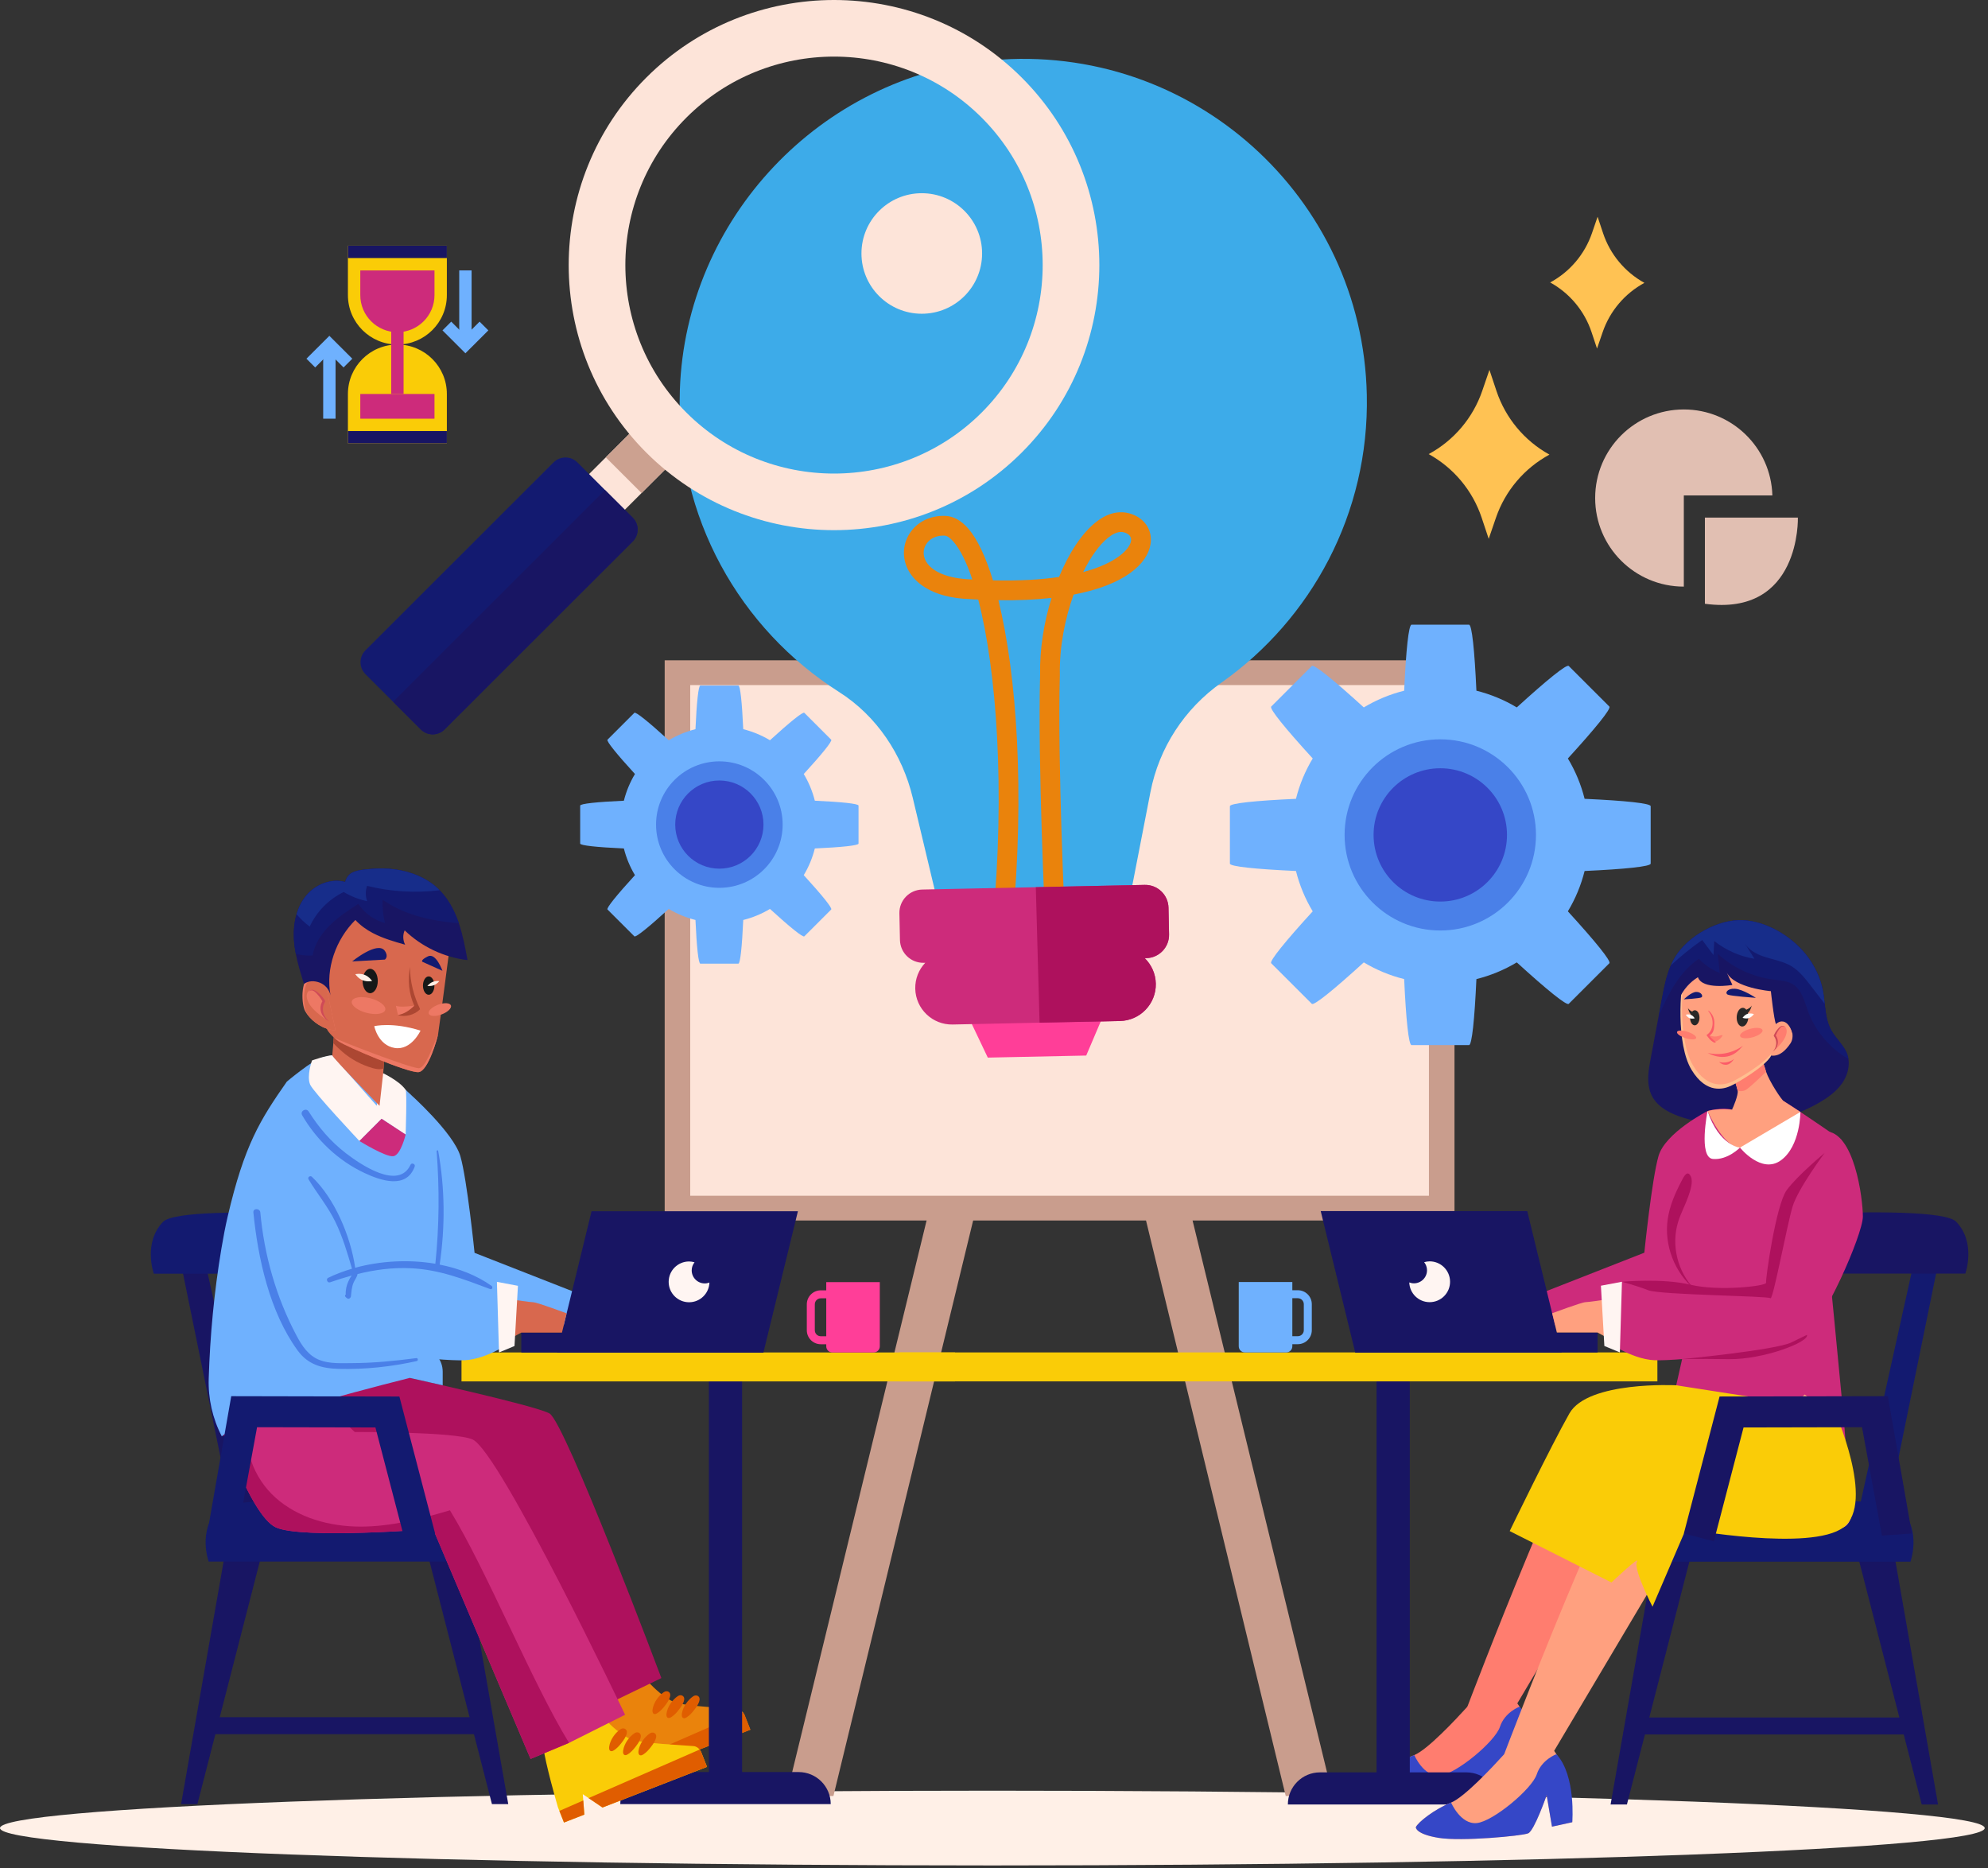
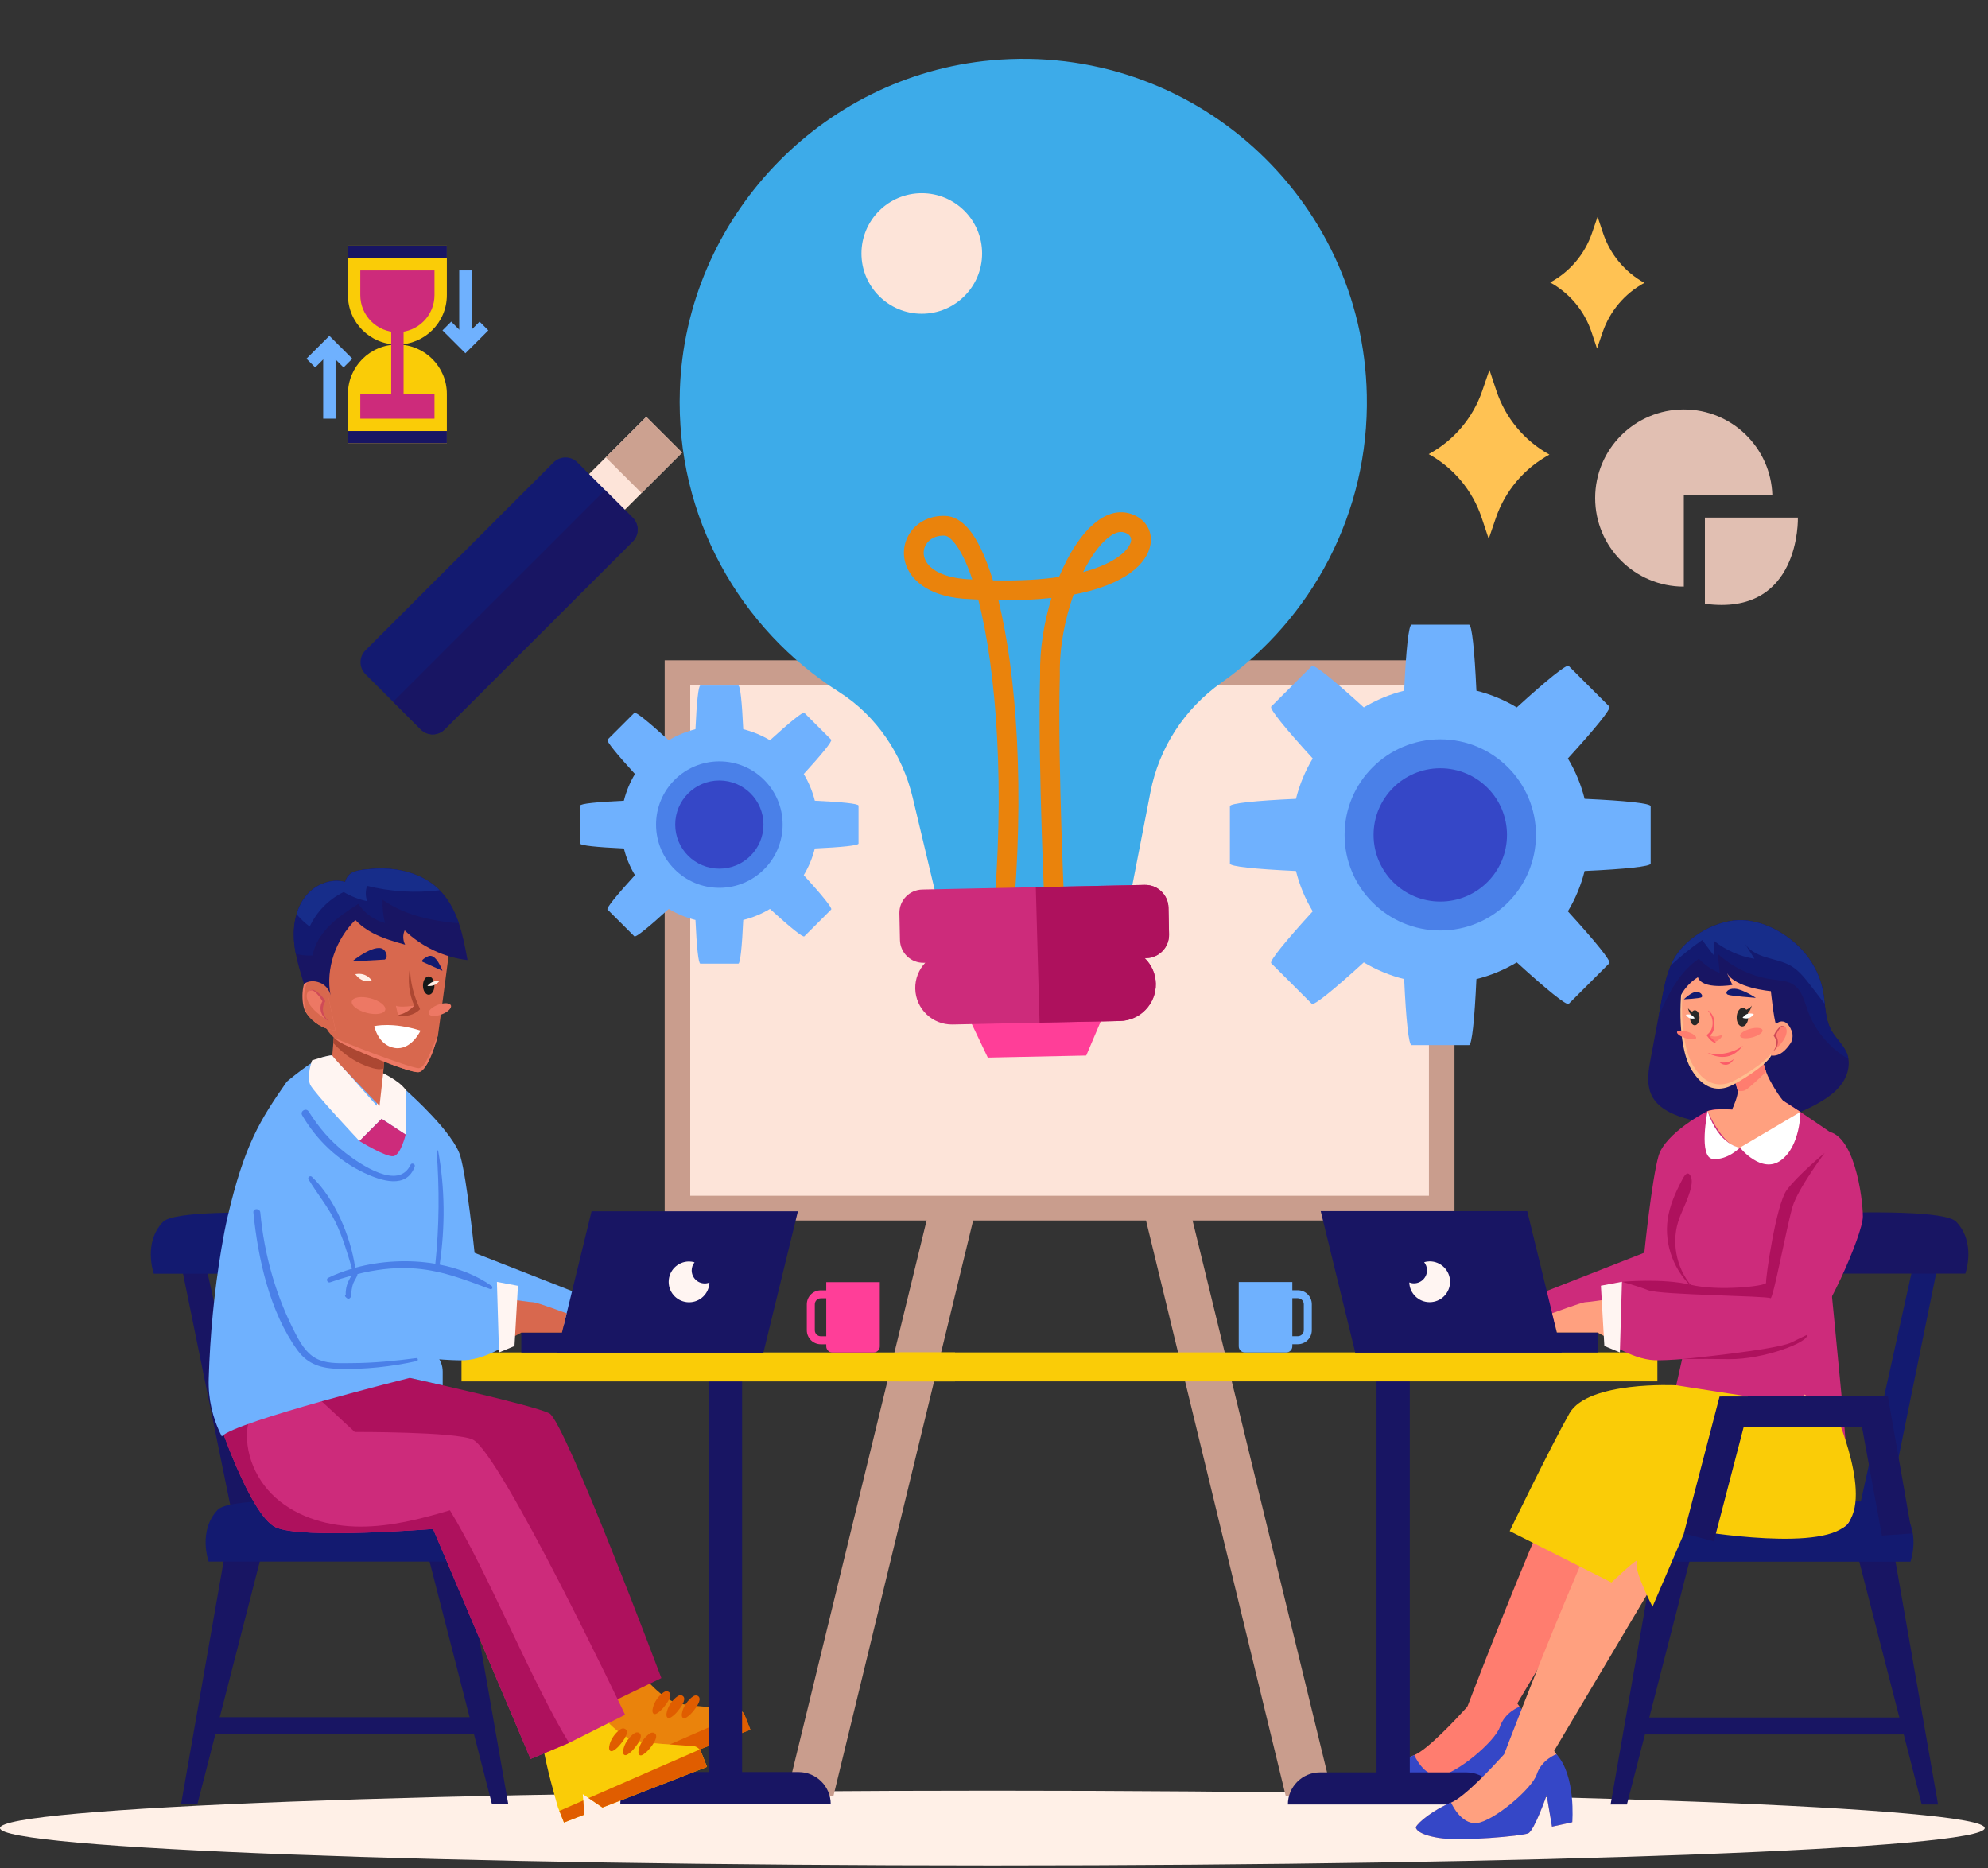
<svg xmlns="http://www.w3.org/2000/svg" width="481" height="452" viewBox="0 0 481 452" fill="none">
  <rect x="0" y="0" width="481" height="452" fill="#333333" stroke="none" />
  <g clip-path="url(#clip0_58_28)">
    <path d="M480.204 442.286C480.204 447.28 372.707 451.33 240.102 451.33C107.498 451.33 0 447.28 0 442.286C0 437.292 107.498 433.242 240.102 433.242C372.707 433.242 480.204 437.292 480.204 442.286Z" fill="#FFF0E7" />
    <path d="M282.584 270.82L322.476 434.527H311.085L271.342 270.82H282.584Z" fill="#C99D8D" />
    <path d="M230.152 270.82H241.394L201.652 434.527H190.26L230.152 270.82Z" fill="#C99D8D" />
    <path d="M160.821 295.29H351.916V159.757L160.821 159.757L160.821 295.29Z" fill="#C99D8D" />
    <path d="M167.003 289.299H345.733V165.749L167.003 165.749L167.003 289.299Z" fill="#FDE4D9" />
    <path d="M361.938 125.285L360.196 130.366L358.497 125.27C356.31 118.709 351.733 113.209 345.674 109.865C351.761 106.573 356.385 101.113 358.63 94.57L360.372 89.489L362.071 94.585C364.257 101.146 368.835 106.646 374.894 109.99C368.806 113.283 364.182 118.743 361.938 125.285Z" fill="#FFC253" />
    <path d="M387.763 80.367L386.403 84.332L385.078 80.356C383.372 75.237 379.801 70.945 375.073 68.337C379.822 65.769 383.431 61.508 385.181 56.404L386.541 52.441L387.866 56.417C389.573 61.537 393.143 65.827 397.87 68.436C393.121 71.004 389.513 75.263 387.763 80.367Z" fill="#FFC253" />
    <path d="M96.149 83.361C89.538 83.361 84.18 78.007 84.18 71.403V59.444H108.118V71.403C108.119 78.007 102.76 83.361 96.149 83.361Z" fill="#FACC07" />
    <path d="M96.149 80.372C91.2 80.372 87.173 76.348 87.173 71.404V65.425H105.126V71.404C105.126 76.348 101.099 80.372 96.149 80.372Z" fill="#CD2B7B" />
    <path d="M96.149 83.361C89.538 83.361 84.18 88.715 84.18 95.319V107.277H108.118V95.319C108.119 88.715 102.76 83.361 96.149 83.361Z" fill="#FACC07" />
    <path d="M105.126 95.319H87.173V101.298H105.126V95.319Z" fill="#CD2B7B" />
    <path d="M97.647 78.877H94.654V95.319H97.647V78.877Z" fill="#CD2B7B" />
    <path d="M108.119 59.444H84.181V62.434H108.119V59.444Z" fill="#181563" />
    <path d="M108.119 104.287H84.181V107.276H108.119V104.287Z" fill="#181563" />
    <path d="M114.104 65.423H111.111V83.361H114.104V65.423Z" fill="#6FB1FE" />
    <path d="M112.607 85.474L107.06 79.933L109.177 77.819L112.607 81.247L116.038 77.819L118.153 79.933L112.607 85.474Z" fill="#6FB1FE" />
    <path d="M81.189 83.361H78.197V101.298H81.189V83.361Z" fill="#6FB1FE" />
    <path d="M83.122 88.901L79.692 85.474L76.261 88.901L74.146 86.788L79.692 81.247L85.239 86.788L83.122 88.901Z" fill="#6FB1FE" />
    <path d="M239.922 14.587C198.546 18.323 165.896 52.883 164.493 94.366C163.45 125.177 179.122 152.234 203.013 167.42C212.111 173.203 218.349 182.556 220.847 193.036L226.516 216.821L250.081 216.328L273.647 215.834L278.356 191.61C280.437 180.907 286.609 171.46 295.519 165.166C317.305 149.78 331.305 124.217 330.703 95.561C329.701 47.739 288.436 10.206 239.922 14.587Z" fill="#3DABE9" />
    <path d="M242.615 226.066C242.523 226.067 242.43 226.065 242.336 226.056C241.022 225.932 240.056 224.767 240.182 223.453C243.275 190.827 241.098 162.047 236.687 145.061C236.114 145.034 235.533 145.002 234.948 144.967C224.835 144.667 221.087 140.431 219.76 137.933C218.247 135.084 218.362 131.783 220.066 129.097C221.875 126.246 225.145 124.655 228.796 124.819C230.746 124.914 232.594 125.95 234.289 127.903C236.464 130.41 238.493 134.68 240.245 140.411C246.668 140.563 251.937 140.231 256.234 139.594C258.608 133.837 261.732 129.024 265.194 126.302C268.514 123.687 271.336 123.705 273.12 124.167C276.822 125.142 278.934 128.155 278.371 131.663C277.604 136.457 272.088 141.502 259.759 143.862C257.661 149.71 256.296 156.588 256.435 163.269C255.829 184.475 257.676 222.909 257.694 223.296C257.758 224.613 256.741 225.732 255.422 225.798C254.13 225.883 252.982 224.845 252.919 223.527C252.9 223.14 251.043 184.519 251.656 163.25C251.526 157.16 252.57 150.622 254.415 144.66C250.644 145.082 246.373 145.288 241.565 145.216C245.976 163.095 248.017 191.479 244.941 223.904C244.825 225.125 243.811 226.041 242.615 226.066ZM228.113 129.586C226.369 129.622 224.923 130.362 224.102 131.655C223.319 132.889 223.276 134.36 223.983 135.693C225.412 138.384 229.487 140.025 235.162 140.192C235.194 140.193 235.225 140.196 235.257 140.2C233.865 136.036 232.315 132.919 230.677 131.032C229.894 130.131 229.145 129.62 228.569 129.593C228.414 129.585 228.262 129.584 228.113 129.586ZM271.187 128.705C270.286 128.723 269.269 129.174 268.153 130.054C266.075 131.689 263.937 134.648 262.067 138.41C270.471 136.169 273.371 132.656 273.65 130.908C273.872 129.522 272.651 128.985 271.904 128.789C271.673 128.727 271.434 128.7 271.187 128.705Z" fill="#EA830C" />
    <path d="M262.814 255.38L239 255.879L233.534 244.401L267.794 243.683L262.814 255.38Z" fill="#FF3E98" />
    <path d="M276.961 214.093L223.132 215.22C220.017 215.286 217.546 217.86 217.612 220.972L217.747 227.428C217.813 230.54 220.39 233.009 223.505 232.944L223.866 232.937C222.326 234.568 221.398 236.777 221.448 239.196C221.551 244.09 225.605 247.974 230.503 247.872L270.968 247.024C275.866 246.921 279.754 242.871 279.652 237.977C279.601 235.558 278.58 233.39 276.974 231.824L277.336 231.817C280.45 231.751 282.922 229.177 282.856 226.065L282.721 219.609C282.654 216.497 280.076 214.027 276.961 214.093Z" fill="#CD2B7B" />
    <path d="M276.961 214.093L250.616 214.646L251.523 247.432L270.966 247.024C275.864 246.921 279.752 242.871 279.65 237.977C279.599 235.558 278.577 233.39 276.971 231.824L277.333 231.817C280.448 231.751 282.92 229.177 282.854 226.065L282.719 219.61C282.654 216.497 280.076 214.027 276.961 214.093Z" fill="#AE115D" />
    <path d="M197.149 193.726C196.572 191.421 195.664 189.25 194.469 187.267C198.863 182.46 201.44 179.289 201.11 178.96L194.61 172.465C194.279 172.134 191.106 174.712 186.294 179.098C184.309 177.908 182.136 176.998 179.831 176.423C179.532 169.924 179.112 165.859 178.644 165.859H169.453C168.985 165.859 168.563 169.924 168.267 176.423C165.961 176.998 163.79 177.909 161.804 179.098C156.992 174.712 153.817 172.134 153.485 172.465L146.987 178.96C146.657 179.289 149.234 182.46 153.628 187.267C152.434 189.25 151.524 191.421 150.948 193.726C144.442 194.021 140.375 194.445 140.375 194.912V204.094C140.375 204.56 144.442 204.981 150.948 205.279C151.524 207.582 152.435 209.754 153.628 211.736C149.234 216.544 146.657 219.717 146.987 220.047L153.485 226.54C153.817 226.871 156.991 224.293 161.804 219.908C163.789 221.099 165.961 222.008 168.267 222.582C168.564 229.083 168.985 233.148 169.453 233.148H178.644C179.112 233.148 179.532 229.083 179.831 222.582C182.136 222.008 184.309 221.099 186.294 219.908C191.106 224.294 194.279 226.871 194.61 226.54L201.11 220.047C201.44 219.717 198.863 216.545 194.469 211.736C195.664 209.755 196.572 207.582 197.149 205.279C203.653 204.981 207.722 204.56 207.722 204.094V194.912C207.722 194.443 203.653 194.021 197.149 193.726Z" fill="#6FB1FE" />
    <path d="M189.362 199.501C189.362 207.951 182.505 214.801 174.047 214.801C165.59 214.801 158.734 207.95 158.734 199.501C158.734 191.052 165.591 184.203 174.047 184.203C182.507 184.203 189.362 191.053 189.362 199.501Z" fill="#4A80E8" />
    <path d="M184.725 199.501C184.725 205.393 179.945 210.168 174.048 210.168C168.151 210.168 163.372 205.393 163.372 199.501C163.372 193.61 168.151 188.834 174.048 188.834C179.945 188.834 184.725 193.611 184.725 199.501Z" fill="#3547C7" />
    <path d="M383.4 193.267C382.528 189.783 381.155 186.501 379.349 183.505C385.989 176.238 389.886 171.443 389.387 170.946L379.561 161.128C379.062 160.627 374.264 164.524 366.989 171.154C363.99 169.356 360.705 167.98 357.22 167.11C356.769 157.285 356.135 151.141 355.427 151.141H341.534C340.828 151.141 340.189 157.284 339.74 167.11C336.255 167.979 332.973 169.356 329.971 171.154C322.698 164.524 317.899 160.628 317.397 161.128L307.574 170.946C307.074 171.442 310.972 176.238 317.613 183.505C315.807 186.501 314.432 189.783 313.561 193.267C303.725 193.713 297.577 194.353 297.577 195.059V208.94C297.577 209.644 303.725 210.279 313.561 210.729C314.431 214.211 315.807 217.494 317.613 220.489C310.971 227.758 307.074 232.553 307.574 233.052L317.397 242.868C317.897 243.367 322.696 239.472 329.971 232.842C332.973 234.642 336.255 236.016 339.74 236.884C340.189 246.713 340.828 252.857 341.534 252.857H355.427C356.135 252.857 356.769 246.713 357.22 236.884C360.705 236.016 363.99 234.642 366.989 232.842C374.265 239.472 379.062 243.367 379.561 242.868L389.387 233.052C389.885 232.553 385.989 227.758 379.349 220.489C381.153 217.494 382.528 214.211 383.4 210.729C393.233 210.278 399.384 209.642 399.384 208.94V195.059C399.384 194.353 393.233 193.713 383.4 193.267Z" fill="#6FB1FE" />
    <path d="M371.63 201.998C371.63 214.771 361.266 225.127 348.479 225.127C335.694 225.127 325.329 214.772 325.329 201.998C325.329 189.227 335.693 178.872 348.479 178.872C361.266 178.872 371.63 189.227 371.63 201.998Z" fill="#4A80E8" />
    <path d="M364.62 201.998C364.62 210.905 357.394 218.124 348.479 218.124C339.566 218.124 332.341 210.905 332.341 201.998C332.341 193.094 339.566 185.874 348.479 185.874C357.394 185.874 364.62 193.094 364.62 201.998Z" fill="#3547C7" />
    <path d="M99.103 264.582C99.103 264.582 109.76 274.075 111.393 279.75C113.026 285.424 114.821 303.115 114.821 303.115L141.356 313.521V320.596H100.922V288.754L99.103 264.582Z" fill="#6FB1FE" />
    <path d="M141.914 413.564C142.58 418.135 144.989 426.534 145.497 428.29L145.839 429.147L146.955 431.961L151.879 430.046L151.621 426.616L151.504 425.101L152.903 426.05L156.269 428.331L181.558 418.491L180.109 414.812C180.017 414.646 179.9 414.47 179.776 414.304C179.434 413.888 178.959 413.529 178.302 413.472C175.643 413.214 166.12 412.89 163.171 411.807C160.888 410.966 158.179 408.319 157.079 407.178L141.914 413.564Z" fill="#EA830C" />
    <path d="M157.893 413.581C157.886 413.634 157.88 413.684 157.874 413.737C157.831 414.124 157.918 414.662 158.397 414.7C158.64 414.719 158.867 414.597 159.07 414.466C159.77 414.012 160.334 413.394 160.847 412.73C161.397 412.017 161.98 411.248 162.155 410.317C162.337 409.354 161.384 408.891 160.632 409.392C159.33 410.258 158.132 411.936 157.893 413.581Z" fill="#E05D00" />
    <path d="M161.272 414.539C161.264 414.591 161.258 414.642 161.252 414.694C161.209 415.081 161.296 415.619 161.775 415.658C162.019 415.676 162.246 415.555 162.449 415.423C163.148 414.97 163.713 414.351 164.225 413.688C164.775 412.974 165.358 412.207 165.534 411.275C165.715 410.312 164.762 409.85 164.01 410.35C162.708 411.216 161.51 412.893 161.272 414.539Z" fill="#E05D00" />
    <path d="M164.989 414.591C164.982 414.643 164.975 414.694 164.969 414.746C164.927 415.134 165.014 415.671 165.491 415.71C165.735 415.73 165.962 415.607 166.165 415.475C166.865 415.022 167.429 414.403 167.941 413.739C168.492 413.026 169.075 412.259 169.25 411.326C169.431 410.363 168.478 409.901 167.726 410.401C166.426 411.268 165.228 412.946 164.989 414.591Z" fill="#E05D00" />
    <path d="M179.776 414.305L152.905 426.051L156.27 428.332L181.559 418.493L180.11 414.813C180.017 414.647 179.901 414.472 179.776 414.305Z" fill="#E05D00" />
    <path d="M145.839 429.148L146.955 431.962L151.879 430.047L151.621 426.617L145.839 429.148Z" fill="#AE115D" />
    <path d="M97.502 333.004C97.502 333.004 129.138 339.93 132.93 341.959C136.722 343.988 160.021 405.994 160.021 405.994L137.677 416.816L111.663 353.87L74.899 356.011L69.623 335.423L97.502 333.004Z" fill="#AE115D" />
    <path d="M179.553 329.105H171.519V432.11H179.553V329.105Z" fill="#181563" />
    <path d="M150.078 436.497H200.997C200.997 432.21 197.52 428.735 193.229 428.735H157.848C153.556 428.735 150.078 432.21 150.078 436.497Z" fill="#181563" />
    <path d="M111.662 334.221H231.073V327.218H111.662V334.221Z" fill="#FACC07" />
    <path d="M56.325 367.156L43.813 305.83H49.749L63.588 368.2L56.325 367.156Z" fill="#181563" />
    <path d="M39.418 295.638C41.887 293.045 59.439 293.079 76.162 293.744V308.167H37.221C37.221 308.167 34.545 300.758 39.418 295.638Z" fill="#131A70" />
    <path d="M111.663 371.934L122.976 436.497H119.027L103.2 374.948L111.663 371.934Z" fill="#181563" />
    <path d="M55.125 371.934L43.813 436.497H47.762L63.588 374.948L55.125 371.934Z" fill="#181563" />
-     <path d="M49.75 419.571H116.609V415.468H49.75V419.571Z" fill="#181563" />
+     <path d="M49.75 419.571H116.609V415.468H49.75V419.571" fill="#181563" />
    <path d="M121.224 365.277C121.224 365.277 57.553 360.157 52.68 365.277C47.807 370.397 50.483 377.805 50.483 377.805H122.976L121.224 365.277Z" fill="#131A70" />
    <path d="M131.416 422.549C132.082 427.12 134.491 435.52 134.999 437.275L135.341 438.132L136.457 440.946L141.382 439.031L141.123 435.601L141.006 434.087L142.406 435.035L145.772 437.316L171.061 427.477L169.612 423.797C169.52 423.631 169.403 423.456 169.278 423.289C168.937 422.873 168.462 422.516 167.804 422.457C165.146 422.199 155.623 421.875 152.672 420.792C150.389 419.952 147.681 417.304 146.582 416.164L131.416 422.549Z" fill="#FACC07" />
    <path d="M147.396 422.567C147.389 422.619 147.381 422.67 147.376 422.722C147.334 423.109 147.421 423.647 147.898 423.684C148.142 423.704 148.369 423.581 148.572 423.45C149.272 422.996 149.836 422.378 150.348 421.714C150.899 421 151.481 420.233 151.657 419.301C151.838 418.337 150.885 417.875 150.133 418.376C148.834 419.244 147.636 420.921 147.396 422.567Z" fill="#E05D00" />
    <path d="M150.775 423.524C150.768 423.576 150.762 423.627 150.756 423.679C150.713 424.067 150.8 424.604 151.278 424.642C151.521 424.662 151.749 424.539 151.951 424.407C152.651 423.954 153.215 423.335 153.727 422.671C154.278 421.957 154.861 421.19 155.036 420.26C155.218 419.296 154.264 418.834 153.512 419.334C152.212 420.201 151.014 421.879 150.775 423.524Z" fill="#E05D00" />
    <path d="M154.492 423.575C154.484 423.627 154.478 423.678 154.472 423.73C154.43 424.118 154.517 424.655 154.994 424.694C155.237 424.712 155.465 424.591 155.668 424.459C156.367 424.006 156.932 423.388 157.444 422.723C157.994 422.009 158.577 421.242 158.752 420.31C158.934 419.347 157.981 418.885 157.229 419.385C155.929 420.252 154.73 421.931 154.492 423.575Z" fill="#E05D00" />
    <path d="M169.278 423.289L142.407 435.035L145.773 437.316L171.062 427.477L169.613 423.797C169.521 423.631 169.404 423.457 169.278 423.289Z" fill="#E05D00" />
    <path d="M135.341 438.133L136.457 440.947L141.382 439.032L141.123 435.603L135.341 438.133Z" fill="#E05D00" />
    <path d="M151.239 414.874L137.677 421.673L128.372 425.558L104.776 369.916C104.776 369.916 72.889 372.469 66.677 369.504C60.465 366.54 52.68 343.108 52.68 343.108L76.053 337.393L85.834 346.459C85.834 346.459 110.105 346.364 114.338 348.266C120.932 351.23 151.239 414.874 151.239 414.874Z" fill="#CD2B7B" />
    <path d="M137.677 421.673L128.372 425.558L104.776 369.916C104.776 369.916 72.889 372.469 66.677 369.504C60.465 366.54 52.68 343.108 52.68 343.108H60.336C58.437 349.914 61.352 357.589 66.648 362.333C72.147 367.261 79.758 369.33 87.143 369.349C94.528 369.369 101.783 367.511 108.859 365.402C117.806 379.982 128.728 407.098 137.677 421.673Z" fill="#AE115D" />
    <path d="M53.666 347.515C57.085 343.863 99.152 333.368 99.152 333.368L107.113 335.164V331.884C107.113 330.454 106.625 329.041 105.64 328.007C104.022 326.309 102.194 326.553 102.194 326.553L102.109 321.647C102.485 318.207 105.129 290.975 104.776 278.594V278.499C104.65 274.291 103.255 270.217 100.799 266.799C99.881 265.53 99.254 264.769 99.105 264.582C99.088 264.574 99.088 264.565 99.081 264.551C99.081 264.543 99.072 264.543 99.072 264.543C98.532 264.01 97.975 263.509 97.402 263.031C90.524 257.239 81.895 255.281 81.895 255.281C81.175 255.124 79.519 255.446 77.794 255.9C75.645 256.467 69.418 261.671 69.411 261.675C62.934 270.942 59.118 277.028 55.071 294.394C54.538 296.674 54.036 299.307 53.557 302.16C51.82 312.548 50.821 323.037 50.498 333.556C50.347 338.402 51.431 343.208 53.666 347.515Z" fill="#6FB1FE" />
-     <path d="M98.012 372.878L105.269 370.989L96.632 337.878L55.951 337.794L50.139 370.988L57.388 371.497L62.198 345.3L90.834 345.359L98.012 372.878Z" fill="#131A70" />
    <path d="M92.01 259.339C92.01 259.339 96.518 261.308 98.146 263.676C98.496 264.185 98.146 274.498 98.146 274.498L92.33 270.682L86.965 276.059C86.965 276.059 75.749 264.126 75.037 262.406C74.152 260.27 75.49 256.565 75.49 256.565C75.49 256.565 79.11 255.302 80.394 255.334L91.155 267.537L92.01 259.339Z" fill="#FFF5F2" />
    <path d="M98.145 274.497C98.145 274.497 96.981 279.458 95.178 279.735C93.376 280.013 86.964 276.058 86.964 276.058L92.328 270.681L98.145 274.497Z" fill="#CD2B7B" />
    <path d="M74.684 268.92C77.121 272.801 80.044 276.219 83.689 279.015C87.122 281.648 96.425 288.096 99.332 281.791C99.593 281.226 100.554 281.627 100.344 282.217C98.365 287.773 92.154 285.669 88.117 283.763C81.803 280.783 76.616 275.846 73.111 269.839C72.517 268.823 74.061 267.929 74.684 268.92Z" fill="#4A80E8" />
    <path d="M184.716 327.217H134.791L143.128 293.054H193.055L184.716 327.217Z" fill="#181563" />
    <path d="M170.523 310.515C168.774 310.515 167.357 309.1 167.357 307.353C167.357 306.614 167.622 305.942 168.047 305.403C167.623 305.285 167.185 305.201 166.724 305.201C163.996 305.201 161.785 307.41 161.785 310.135C161.785 312.861 163.996 315.07 166.724 315.07C169.395 315.07 171.558 312.947 171.647 310.301C171.296 310.435 170.919 310.515 170.523 310.515Z" fill="#FFF5F2" />
    <path d="M184.718 322.405H126.131V327.218H184.718V322.405Z" fill="#181563" />
    <path d="M71.157 273.769C71.157 273.769 81.364 280.958 82.405 285.792C83.447 290.626 86.964 310.135 86.964 310.135C86.964 310.135 108.982 309.457 113.087 310.135C117.192 310.813 124.483 313.519 124.483 313.519V324.134C124.483 324.134 118.207 328.839 112.385 329.105C106.563 329.37 80.751 326.631 76.162 323.509C71.573 320.387 61.99 298.744 61.99 294.373C61.99 290.002 64.056 273.721 71.157 273.769Z" fill="#6FB1FE" />
    <path d="M62.986 293.344C63.933 303.701 66.834 313.888 71.721 323.091C73.056 325.605 74.584 327.988 77.329 329.051C79.738 329.984 82.547 329.804 85.099 329.797C90.345 329.784 95.544 329.26 100.742 328.585C101.149 328.533 101.235 329.213 100.838 329.301C94.677 330.674 88.268 331.356 81.951 331.187C77.832 331.078 74.497 330.163 71.976 326.684C65.252 317.407 62.418 304.512 61.307 293.344C61.2 292.274 62.889 292.274 62.986 293.344Z" fill="#4A80E8" />
    <path d="M124.483 323.302L126.13 322.405H135.964L137.101 317.747C137.101 317.747 129.968 315.096 129.066 315.071C128.163 315.047 124.483 314.492 124.483 314.492V323.302Z" fill="#D8684E" />
    <path d="M125.317 311.092L124.483 325.66L120.735 327.217L120.23 310.135L125.317 311.092Z" fill="#FFF5F2" />
    <path d="M74.654 285.336C74.35 284.828 75.042 284.317 75.462 284.714C80.957 289.913 84.834 299.081 85.937 306.724C92.029 305.057 98.912 304.664 105.334 305.755C106.284 296.624 106.337 287.658 105.645 278.493C105.629 278.283 105.978 278.233 106.015 278.443C107.672 287.494 107.725 296.861 106.377 305.961C111.002 306.87 115.353 308.555 118.94 311.119C119.298 311.375 119.098 312.073 118.614 311.891C112.191 309.493 106.384 307.173 99.417 306.842C94.946 306.631 90.699 307.204 86.504 308.243C86.407 308.977 85.826 309.647 85.548 310.313C85.098 311.39 85.036 312.44 84.918 313.583C84.876 313.995 84.405 314.425 83.986 314.117C83.782 313.966 83.659 313.863 83.519 313.657C83.45 313.558 83.465 313.364 83.566 313.287C83.6 313.261 83.628 313.247 83.659 313.226C83.583 312.156 83.827 311.038 84.261 310.075C84.462 309.626 84.737 309.058 85.106 308.607C83.352 309.085 81.603 309.634 79.849 310.245C79.22 310.465 78.788 309.46 79.392 309.163C81.185 308.282 83.133 307.554 85.168 306.954C84.033 303.08 82.917 299.281 81.137 295.612C79.34 291.904 76.755 288.836 74.654 285.336Z" fill="#4A80E8" />
    <path d="M93.372 250.821L92.811 258.496L92.743 259.339L91.832 267.542C91.832 267.542 80.397 255.841 80.397 255.338C80.423 255.188 80.531 253.941 80.651 252.357C80.879 249.249 81.201 244.859 81.201 244.859L93.372 250.821Z" fill="#D8684E" />
    <path d="M93.372 250.82L92.811 258.496C91.994 258.835 91.029 258.66 90.159 258.42C87.441 257.64 84.909 256.268 82.82 254.456C82.138 253.865 81.347 253.147 80.65 252.355C80.877 249.247 81.199 244.857 81.199 244.857L93.372 250.82Z" fill="#AC4732" />
    <path d="M78.931 248.683C78.931 248.683 79.28 249.69 80.84 251.07H80.844C81.162 251.353 81.534 251.652 81.963 251.962C83.601 253.135 98.941 259.703 101.304 259.389C103.668 259.073 105.896 250.959 106.018 250.106C106.777 244.871 108.866 228.692 108.866 228.692C103.037 211.062 82.239 220.192 79.876 221.923C77.513 223.654 78.931 248.683 78.931 248.683Z" fill="#D8684E" />
    <path d="M100.241 243.318C100.241 243.318 96.63 243.827 95.785 243.318L96.296 245.594C96.296 245.594 101.173 244.51 101.747 244.112L100.241 243.318Z" fill="#ED7864" />
    <path d="M99.226 233.945C98.573 237.074 98.942 240.487 100.241 243.318C99.054 244.482 97.756 245.344 96.232 245.606C98.068 246.109 100.229 245.611 101.666 244.165C100.161 241.152 99.159 237.445 99.226 233.945Z" fill="#AC4732" />
    <path d="M90.552 248.272C90.552 248.272 94.946 247.194 101.747 249.353C101.747 249.353 99.525 254.198 95.493 253.546C91.462 252.894 90.552 248.272 90.552 248.272Z" fill="white" />
    <path d="M80.843 251.07C81.161 251.353 81.532 251.652 81.961 251.962C83.6 253.135 98.939 259.703 101.303 259.389C103.667 259.073 105.894 250.96 106.016 250.106C104.545 253.67 102.882 258.598 101.208 258.441C98.688 258.204 82.706 252.05 80.843 251.07Z" fill="#ED7864" />
    <path d="M107.05 234.876C107.05 234.876 105.486 230.427 103.534 231.383C101.583 232.339 102.213 232.702 102.213 232.702L107.05 234.876Z" fill="#131A70" />
    <path d="M85.203 232.608C85.203 232.608 91.356 227.578 93.099 230.04C94.116 231.476 93.119 232.164 93.119 232.164L85.203 232.608Z" fill="#131A70" />
-     <path d="M87.728 237.346C87.728 238.975 88.551 240.295 89.567 240.295C90.582 240.295 91.405 238.975 91.405 237.346C91.405 235.717 90.582 234.397 89.567 234.397C88.551 234.397 87.728 235.718 87.728 237.346Z" fill="#161818" />
    <path d="M85.973 235.701C85.973 235.701 86.62 236.714 87.74 237.166C88.859 237.619 90.03 237.341 90.03 237.341C90.03 237.341 89.384 236.328 88.263 235.875C87.143 235.421 85.973 235.701 85.973 235.701Z" fill="#FFF0E7" />
    <path d="M105.109 238.453C105.109 239.681 104.489 240.675 103.723 240.675C102.957 240.675 102.337 239.681 102.337 238.453C102.337 237.224 102.957 236.23 103.723 236.23C104.489 236.23 105.109 237.224 105.109 238.453Z" fill="#161818" />
    <path d="M106.298 237.373C106.298 237.373 105.812 238.029 105.014 238.352C104.218 238.674 103.411 238.541 103.411 238.541C103.411 238.541 103.897 237.885 104.695 237.563C105.493 237.241 106.298 237.373 106.298 237.373Z" fill="#FFF0E7" />
    <path d="M103.742 245.26C103.984 245.906 105.379 245.98 106.859 245.426C108.338 244.874 109.342 243.901 109.1 243.256C108.858 242.61 107.463 242.535 105.983 243.089C104.502 243.642 103.499 244.614 103.742 245.26Z" fill="#ED7864" />
    <path d="M85.128 242.246C84.876 243.22 86.481 244.476 88.712 245.055C90.942 245.632 92.956 245.311 93.208 244.337C93.461 243.364 91.856 242.107 89.625 241.528C87.395 240.952 85.382 241.273 85.128 242.246Z" fill="#ED7864" />
    <path d="M81.187 249.308C78.028 249.06 75.728 247.187 74.497 245.619C74.219 245.265 73.997 244.927 73.83 244.627C72.928 242.992 72.669 237.323 74.993 236.005C76.621 235.084 77.805 236.421 78.368 237.306V237.31C78.608 237.686 78.736 237.981 78.736 237.981L81.187 249.308Z" fill="#ED7864" />
    <path d="M81.187 249.308C78.028 249.06 75.728 247.187 74.497 245.619C74.39 245.459 74.298 245.306 74.218 245.162C73.316 243.526 73.056 237.858 75.38 236.541C76.699 235.794 77.727 236.529 78.369 237.306V237.31C78.609 237.686 78.737 237.981 78.737 237.981L81.187 249.308Z" fill="#D8684E" />
    <path d="M98.021 228.561C95.35 227.807 92.67 227.036 90.208 225.747C88.646 224.93 87.174 223.877 85.983 222.579C81.269 227.272 78.725 234.37 79.979 240.84C79.707 239.47 78.698 238.272 77.399 237.755C76.09 237.247 74.682 237.237 73.547 238.054C72.793 235.649 72.039 233.225 71.567 230.756C71.331 229.53 71.167 228.306 71.103 227.062C70.922 223.304 71.776 219.347 74.238 216.497C76.481 213.892 80.234 212.467 83.504 213.375C83.731 212.604 84.103 211.932 84.693 211.46C85.901 210.471 88.191 210.39 89.662 210.243C91.707 210.035 93.778 210.08 95.822 210.38C99.438 210.915 102.999 212.295 105.706 214.746C108.113 216.915 109.747 219.829 110.847 222.87C110.911 223.034 110.966 223.206 111.02 223.369C112.001 226.255 112.565 229.277 113.118 232.291C107.449 231.629 102.017 229.06 97.911 225.094C97.422 226.183 97.466 227.498 98.021 228.561Z" fill="#181563" />
    <path d="M92.58 217.678C92.498 219.565 92.689 221.481 93.143 223.314C90.526 222.634 88.182 220.945 86.702 218.685C84.303 220.246 81.878 221.817 79.843 223.831C77.798 225.836 76.145 228.351 75.636 231.165C74.264 231.265 72.883 231.129 71.567 230.756C71.331 229.53 71.167 228.306 71.104 227.062C71.013 225.101 71.194 223.087 71.749 221.198C72.248 219.473 73.056 217.858 74.238 216.497C76.482 213.892 80.234 212.467 83.504 213.375C83.731 212.604 84.103 211.932 84.694 211.46C85.902 210.471 88.191 210.39 89.663 210.243C91.707 210.035 93.778 210.08 95.822 210.38C99.438 210.915 102.999 212.295 105.706 214.746C105.933 214.946 106.151 215.155 106.36 215.391C108.413 217.461 109.848 220.111 110.848 222.87C110.911 223.034 110.966 223.206 111.021 223.369C108.804 223.188 106.606 222.914 104.426 222.48C100.211 221.644 96.077 220.165 92.58 217.678Z" fill="#131A70" />
    <path d="M88.81 214.319C88.401 215.517 88.409 216.842 88.828 218.032C86.83 217.615 84.913 216.861 83.159 215.818C79.563 217.551 76.601 220.565 74.929 224.186C73.776 223.306 72.703 222.307 71.75 221.2C72.249 219.475 73.057 217.859 74.239 216.498C76.483 213.893 80.235 212.469 83.505 213.376C83.733 212.605 84.104 211.934 84.695 211.462C85.903 210.472 88.192 210.391 89.664 210.245C91.708 210.036 93.779 210.081 95.823 210.381C99.439 210.917 103 212.296 105.707 214.747C105.934 214.947 106.152 215.156 106.361 215.392C100.51 216.098 94.523 215.753 88.81 214.319Z" fill="#172D8A" />
    <path d="M74.26 240.509C74.144 240.962 74.218 241.434 74.367 241.882C75.002 243.785 76.904 245.236 78.725 246.585C78.175 245.662 77.974 244.62 78.086 243.606C78.124 243.253 78.202 242.902 78.204 242.547C78.218 241.12 74.948 237.828 74.26 240.509Z" fill="#ED7864" />
    <path d="M79.638 247.125C79.638 247.125 79.602 247.105 79.535 247.067C79.469 247.027 79.362 246.975 79.242 246.891C78.998 246.729 78.661 246.468 78.343 246.081C78.028 245.694 77.74 245.18 77.605 244.571C77.482 243.963 77.508 243.254 77.835 242.571C77.87 242.484 77.918 242.403 77.967 242.322L78.003 242.261C78.011 242.246 78.006 242.255 78.006 242.255L78.008 242.254C78.008 242.254 78.01 242.257 78.003 242.244L77.973 242.189L77.912 242.081C77.87 242.01 77.829 241.938 77.785 241.869C77.614 241.589 77.427 241.328 77.237 241.085C77.046 240.842 76.848 240.618 76.652 240.413C76.454 240.21 76.264 240.02 76.076 239.878C75.889 239.735 75.681 239.643 75.487 239.619C75.292 239.596 75.109 239.641 74.985 239.702C74.859 239.764 74.79 239.845 74.763 239.904C74.731 239.964 74.734 240 74.73 240C74.73 240 74.72 239.965 74.735 239.898C74.748 239.832 74.799 239.732 74.923 239.64C75.047 239.55 75.241 239.466 75.498 239.46C75.756 239.457 76.031 239.543 76.279 239.683C76.529 239.823 76.752 239.998 76.987 240.191C77.221 240.385 77.458 240.603 77.687 240.847C77.915 241.09 78.135 241.358 78.335 241.649C78.385 241.721 78.433 241.795 78.481 241.871L78.551 241.985L78.643 242.147L78.707 242.26C78.691 242.297 78.665 242.335 78.645 242.373L78.552 242.534C78.51 242.605 78.468 242.676 78.439 242.751C78.154 243.344 78.092 243.963 78.144 244.518C78.21 245.075 78.398 245.569 78.625 245.961C78.854 246.354 79.116 246.646 79.313 246.838C79.41 246.935 79.498 247.002 79.553 247.053C79.609 247.099 79.638 247.125 79.638 247.125Z" fill="#CF4A57" />
    <path d="M201.395 327.217H211.389C212.207 327.217 212.869 326.555 212.869 325.738V310.195H199.913V325.738C199.914 326.555 200.577 327.217 201.395 327.217Z" fill="#FF3E98" />
    <path d="M195.209 321.848V315.564C195.209 313.701 196.728 312.183 198.593 312.183H203.653V325.228H198.593C196.726 325.229 195.209 323.713 195.209 321.848ZM201.719 314.115H198.593C197.794 314.115 197.143 314.766 197.143 315.564V321.848C197.143 322.646 197.793 323.297 198.593 323.297H201.719V314.115Z" fill="#FF3E98" />
    <path d="M434.871 331.298L427.742 325.898L417.952 334.973C417.952 334.973 393.659 334.878 389.425 336.782C382.825 339.749 355.034 412.921 355.034 412.921H366.641L398.995 358.451C398.995 358.451 430.909 361.007 437.126 358.039C443.342 355.07 434.871 331.298 434.871 331.298Z" fill="#FF7D6F" />
    <path d="M371.505 429.377L366.598 430.457L365.306 422.836C365.306 422.836 362.321 431.448 360.831 432.071C359.341 432.695 344.745 434.065 339.196 433.168C333.531 432.248 333.655 430.601 333.655 430.601C334.14 429.404 338.204 426.215 342.186 424.624C342.991 424.301 344.031 423.594 345.178 422.665C349.671 419.033 355.804 412.058 355.804 412.058L366.46 411.325C371.254 416.5 371.505 429.377 371.505 429.377Z" fill="#FF7D6F" />
    <path d="M371.505 429.377L366.598 430.453L365.306 422.835C365.306 422.835 362.321 431.447 360.831 432.07C359.341 432.693 344.745 434.064 339.196 433.166C333.531 432.246 333.655 430.6 333.655 430.6C334.14 429.403 338.204 426.214 342.186 424.623C342.186 424.623 344.471 429.971 348.398 429.586C352.333 429.201 361.755 421.356 362.913 417.793C364.077 414.23 367.663 412.92 367.663 412.92C372.457 418.094 371.505 429.377 371.505 429.377Z" fill="#3547C7" />
    <path d="M399.682 265.144C401.124 267.964 404.267 269.474 407.293 270.423C418.101 273.81 430.302 272.463 440.11 266.798C442.233 265.572 444.282 264.113 445.693 262.11C446.578 260.835 447.176 259.317 447.289 257.787C447.332 257.265 447.32 256.739 447.232 256.218C447.18 255.855 447.09 255.498 446.971 255.147C446.191 252.919 444.215 251.326 443.077 249.258C441.528 246.449 441.666 243.073 441.104 239.919C440.514 236.607 439.01 233.495 436.907 230.883C433.376 226.489 427.47 222.926 421.726 222.635C415.677 222.331 408.342 226.503 405.282 231.579C403.436 234.635 402.746 238.223 402.089 241.727C401.823 243.145 401.554 244.554 401.288 245.973L399.383 256.099C399.126 257.438 398.884 258.827 398.812 260.202C398.728 261.923 398.909 263.615 399.682 265.144Z" fill="#181563" />
    <path d="M441.205 292.805C444.164 284.076 445.61 275.837 445.61 275.837C445.61 275.837 434.715 268.292 431.568 266.406C428.421 264.519 421.537 269.151 419.053 268.472C416.568 267.793 413.144 268.799 413.144 268.799C413.144 268.799 408.958 309.81 409.045 310.835C409.082 311.269 409.888 312.08 411.783 312.722L410.399 313.658L405.565 335.159C405.565 335.159 446.503 350.334 446.503 348.363C446.503 346.392 441.206 292.804 441.206 292.804L441.205 292.805Z" fill="#CD2B7B" />
    <path d="M413.144 268.799C413.144 268.799 402.914 274.018 401.279 279.697C399.645 285.377 397.848 303.082 397.848 303.082L371.291 313.497V320.579H411.758V288.71L413.144 268.799Z" fill="#CD2B7B" />
    <path d="M341.102 329.095H333.061V432.187H341.102V329.095Z" fill="#181563" />
    <path d="M362.562 436.578H311.601C311.601 432.287 315.082 428.809 319.377 428.809H354.788C359.082 428.809 362.562 432.287 362.562 436.578Z" fill="#181563" />
    <path d="M401.01 327.206H217.611V334.214H401.01V327.206Z" fill="#FACC07" />
    <path d="M456.394 367.178L468.917 305.802H462.976L449.125 368.224L456.394 367.178Z" fill="#131A70" />
    <path d="M473.315 295.601C470.844 293.005 453.277 293.039 436.539 293.705V308.139H475.514C475.514 308.139 478.192 300.724 473.315 295.601Z" fill="#181563" />
    <path d="M401.01 371.96L389.688 436.577H393.639L409.48 374.976L401.01 371.96Z" fill="#181563" />
    <path d="M457.595 371.96L468.916 436.578H464.965L449.125 374.976L457.595 371.96Z" fill="#181563" />
    <path d="M462.974 415.531H396.059V419.636H462.974V415.531Z" fill="#181563" />
    <path d="M391.439 365.298C391.439 365.298 455.164 360.173 460.042 365.298C464.919 370.423 462.241 377.837 462.241 377.837H389.687L391.439 365.298Z" fill="#131A70" />
    <path d="M443.779 342.789L436.65 337.39L426.86 346.463C426.86 346.463 402.567 346.367 398.333 348.272C391.733 351.239 363.942 424.41 363.942 424.41H375.549L407.903 369.94C407.903 369.94 439.815 372.495 446.034 369.528C452.249 366.561 443.779 342.789 443.779 342.789Z" fill="#FFA07F" />
    <path d="M380.413 440.868L375.506 441.948L374.214 434.327C374.214 434.327 371.229 442.939 369.739 443.562C368.248 444.186 353.653 445.555 348.104 444.659C342.438 443.739 342.563 442.092 342.563 442.092C343.047 440.895 347.112 437.706 351.094 436.116C351.899 435.793 352.938 435.085 354.086 434.157C358.579 430.525 364.712 423.55 364.712 423.55L375.368 422.818C380.161 427.992 380.413 440.868 380.413 440.868Z" fill="#FFA07F" />
    <path d="M380.413 440.868L375.506 441.944L374.214 434.326C374.214 434.326 371.229 442.938 369.739 443.561C368.248 444.185 353.653 445.554 348.104 444.658C342.438 443.737 342.563 442.091 342.563 442.091C343.047 440.894 347.112 437.705 351.094 436.114C351.094 436.114 353.378 441.463 357.306 441.078C361.241 440.693 370.663 432.847 371.82 429.285C372.985 425.721 376.571 424.411 376.571 424.411C381.365 429.586 380.413 440.868 380.413 440.868Z" fill="#3547C7" />
    <path d="M405.565 335.159C405.565 335.159 384.211 334.067 379.725 341.96C375.241 349.853 365.275 370.429 365.275 370.429L389.89 382.863C389.89 382.863 397.019 376.111 396.061 377.837C395.101 379.565 399.829 388.726 399.829 388.726L407.903 369.941C407.903 369.941 438.194 375.474 446.034 369.529C453.874 363.583 443.78 341.112 443.78 341.112L405.565 335.159Z" fill="#FACC07" />
    <path d="M414.672 372.905L407.409 371.015L416.053 337.875L456.767 337.792L462.585 371.014L455.33 371.523L450.517 345.303L421.856 345.363L414.672 372.905Z" fill="#181563" />
    <path d="M327.894 327.206H377.862L369.517 293.014H319.549L327.894 327.206Z" fill="#181563" />
    <path d="M342.1 310.491C343.85 310.491 345.269 309.074 345.269 307.325C345.269 306.585 345.004 305.914 344.579 305.375C345.003 305.257 345.441 305.172 345.902 305.172C348.633 305.172 350.845 307.384 350.845 310.111C350.845 312.839 348.632 315.049 345.902 315.049C343.229 315.049 341.065 312.924 340.976 310.276C341.326 310.409 341.703 310.491 342.1 310.491Z" fill="#FFF5F2" />
    <path d="M327.894 327.206H386.53V322.389H327.894V327.206Z" fill="#181563" />
    <path d="M441.55 273.712C441.55 273.712 431.335 280.907 430.292 285.746C429.25 290.584 425.73 310.111 425.73 310.111C425.73 310.111 403.693 309.433 399.584 310.111C395.475 310.789 388.178 313.497 388.178 313.497V324.12C388.178 324.12 394.461 328.829 400.286 329.095C406.113 329.36 431.947 326.62 436.539 323.496C441.133 320.371 450.723 298.709 450.723 294.334C450.723 289.959 448.656 273.665 441.55 273.712Z" fill="#CD2B7B" />
    <path d="M388.178 323.287L386.53 322.39H376.688L375.55 317.728C375.55 317.728 382.689 315.074 383.593 315.049C384.497 315.024 388.179 314.469 388.179 314.469V323.287H388.178Z" fill="#FFA07F" />
    <path d="M387.344 311.067L388.178 325.648L391.93 327.206L392.435 310.111L387.344 311.067Z" fill="#FFF5F2" />
    <path d="M403.517 294.902C402.576 301.212 405.155 307.934 410.079 311.997C405.893 307.805 404.277 301.233 406.041 295.58C406.694 293.488 407.76 291.548 408.483 289.48C408.921 288.231 409.703 285.977 409.115 284.677C408.243 282.755 407.264 284.945 406.797 285.834C405.303 288.689 403.995 291.694 403.517 294.902Z" fill="#AE115D" />
    <path d="M431.568 266.406C431.568 266.406 423.577 269.619 422.242 269.318C420.908 269.023 419.053 268.472 419.053 268.472C419.274 268.112 420.654 264.856 420.429 263.88C419.907 261.629 418.645 258.562 418.645 258.562L425.948 254.902C425.948 254.902 426.559 257.048 427.312 259.305C428.072 261.591 431.034 266.111 431.568 266.406Z" fill="#FFA07F" />
    <path d="M427.309 259.302C425.416 261.153 423.08 263.357 422.273 263.758C421.614 264.084 420.952 264.03 420.431 263.879C419.905 261.626 418.644 258.563 418.644 258.563L425.946 254.902C425.946 254.902 426.561 257.052 427.309 259.302Z" fill="#FF7D6F" />
    <path d="M427.288 232.889C422.443 228.65 415.211 228.151 410.11 232.081C408.938 232.985 408.033 233.954 407.7 234.931C406.365 238.841 405.574 252.677 409.241 258.785C412.909 264.893 417.195 263.414 418.702 262.748C420.21 262.081 427.169 258.023 428.551 255.393C429.933 252.763 431.923 239.877 430.675 236.756C430.259 235.713 428.905 234.304 427.288 232.889Z" fill="#FFBF90" />
    <path d="M427.661 231.85C422.816 227.611 415.583 227.112 410.483 231.042C409.311 231.946 408.408 232.914 408.073 233.892C406.74 237.802 405.947 251.637 409.614 257.746C413.282 263.854 417.568 262.375 419.075 261.708C420.583 261.041 427.542 256.983 428.924 254.353C430.306 251.723 432.296 238.837 431.048 235.717C430.63 234.674 429.278 233.264 427.661 231.85Z" fill="#FFA07F" />
    <path d="M415.808 250.654C416.138 250.555 416.471 250.398 416.812 250.453C416.425 251.213 415.728 251.81 414.917 252.075C414.854 252.094 414.789 252.114 414.724 252.108C414.643 252.101 414.572 252.057 414.505 252.013C414.081 251.729 413.715 251.362 413.431 250.938C413.374 250.853 413.319 250.761 413.302 250.66C413.244 250.324 413.467 250.409 413.66 250.499C413.884 250.602 414.121 250.678 414.363 250.724C414.841 250.813 415.34 250.793 415.808 250.654Z" fill="#FF7D6F" />
    <path d="M414.857 251.88C414.666 251.687 414.447 251.52 414.249 251.331C414.006 251.097 413.781 250.846 413.587 250.57C414.71 249.889 414.766 248.763 414.79 247.483C414.801 246.905 414.673 246.326 414.422 245.806C414.29 245.533 414.125 245.276 413.931 245.043C413.833 244.923 413.727 244.812 413.614 244.706C413.505 244.603 413.388 244.542 413.252 244.476C413.315 244.556 413.354 244.648 413.41 244.728C413.556 244.942 413.708 245.142 413.83 245.37C413.952 245.599 414.055 245.838 414.136 246.084C414.3 246.576 414.382 247.096 414.37 247.615C414.357 248.125 414.253 248.632 414.039 249.096C413.794 249.625 413.387 250.139 412.876 250.426C412.872 250.428 413.563 251.328 413.631 251.403C413.808 251.594 414.003 251.769 414.216 251.922C414.423 252.071 414.662 252.248 414.927 252.253C415.01 252.255 415.096 252.241 415.165 252.198C415.122 252.165 415.081 252.128 415.045 252.088C415.028 252.071 415.014 252.052 414.999 252.034C414.953 251.98 414.905 251.929 414.857 251.88Z" fill="#FC5B68" />
    <path d="M421.739 252.977C419.325 254.765 416.113 255.432 413.185 254.756C414.673 255.527 416.266 255.93 417.911 255.607C419.555 255.285 420.655 254.254 421.739 252.977Z" fill="#FC5B68" />
    <path d="M419.554 256.196C418.555 257.004 417.149 257.284 415.916 256.919C416.433 257.42 417.1 257.691 417.815 257.594C418.531 257.496 419.19 256.818 419.554 256.196Z" fill="#FC5B68" />
    <path d="M428.367 248.589C428.736 248.349 430.379 245.491 431.979 246.89C433.579 248.29 434.293 250.854 433.168 252.489C432.142 253.983 430.659 255.643 428.551 255.39L428.367 248.589Z" fill="#FFA07F" />
    <path d="M432.195 248.892C432.321 249.23 432.312 249.6 432.245 249.956C431.963 251.474 430.724 252.754 429.533 253.948C429.844 253.192 429.893 252.374 429.718 251.604C429.657 251.336 429.57 251.072 429.534 250.801C429.393 249.705 431.449 246.891 432.195 248.892Z" fill="#FF7D6F" />
    <path d="M428.923 254.444C428.923 254.444 428.946 254.425 428.992 254.39C429.037 254.354 429.108 254.305 429.189 254.23C429.35 254.084 429.569 253.854 429.763 253.53C429.956 253.206 430.115 252.785 430.157 252.304C430.189 251.826 430.106 251.285 429.806 250.788C429.773 250.725 429.731 250.666 429.688 250.608L429.656 250.565C429.649 250.553 429.652 250.561 429.652 250.561H429.651C429.651 250.561 429.65 250.563 429.654 250.552L429.67 250.508L429.705 250.419C429.728 250.361 429.752 250.303 429.777 250.245C429.875 250.017 429.985 249.8 430.101 249.596C430.217 249.392 430.338 249.204 430.461 249.03C430.586 248.856 430.705 248.693 430.828 248.568C430.951 248.442 431.092 248.353 431.23 248.317C431.367 248.284 431.504 248.301 431.6 248.337C431.697 248.374 431.754 248.43 431.78 248.472C431.807 248.516 431.81 248.543 431.81 248.543C431.81 248.543 431.816 248.514 431.799 248.465C431.784 248.415 431.738 248.343 431.64 248.282C431.542 248.224 431.394 248.175 431.207 248.193C431.021 248.213 430.829 248.303 430.664 248.433C430.496 248.562 430.352 248.716 430.199 248.885C430.048 249.053 429.897 249.242 429.754 249.45C429.613 249.657 429.478 249.882 429.361 250.121C429.332 250.181 429.304 250.242 429.277 250.304L429.237 250.397L429.185 250.529L429.149 250.621C429.164 250.648 429.186 250.675 429.205 250.701L429.287 250.817C429.324 250.868 429.36 250.919 429.389 250.973C429.649 251.403 429.752 251.873 429.765 252.306C429.769 252.739 429.68 253.135 429.552 253.455C429.422 253.777 429.261 254.024 429.137 254.189C429.076 254.273 429.017 254.331 428.984 254.374C428.941 254.422 428.923 254.444 428.923 254.444Z" fill="#CF4A57" />
    <path d="M407.414 241.784C407.414 241.784 409.162 240.032 410.391 239.99C411.62 239.946 412.132 241.012 411.684 241.295C411.234 241.578 407.414 241.784 407.414 241.784Z" fill="#131A70" />
    <path d="M424.832 241.425C424.832 241.425 421.709 239.332 419.776 239.22C417.845 239.108 417.283 240.303 418.05 240.649C418.815 240.997 424.832 241.425 424.832 241.425Z" fill="#131A70" />
    <path d="M421.019 250.673C421.171 251.24 422.509 251.374 424.01 250.972C425.508 250.571 426.601 249.785 426.448 249.217C426.296 248.65 424.958 248.516 423.458 248.918C421.959 249.32 420.866 250.106 421.019 250.673Z" fill="#FF7D6F" />
    <path d="M405.76 249.664C405.625 250.088 406.549 250.762 407.827 251.172C409.105 251.58 410.249 251.569 410.385 251.145C410.52 250.721 409.596 250.047 408.318 249.638C407.042 249.228 405.896 249.241 405.76 249.664Z" fill="#FF7D6F" />
    <path d="M423.854 243.256C423.638 243.74 422.974 244.095 422.513 244.291C422.295 244.016 422.021 243.844 421.716 243.829C420.937 243.791 420.256 244.772 420.194 246.022C420.132 247.273 420.712 248.316 421.491 248.354C422.271 248.393 422.952 247.412 423.014 246.161C423.034 245.774 422.99 245.408 422.9 245.083C423.52 244.591 423.854 243.256 423.854 243.256Z" fill="#282828" />
    <path d="M408.4 243.848C408.548 244.249 409.062 244.568 409.423 244.751C409.613 244.541 409.842 244.417 410.088 244.422C410.716 244.432 411.211 245.256 411.195 246.263C411.179 247.27 410.657 248.079 410.029 248.069C409.402 248.059 408.906 247.234 408.922 246.227C408.927 245.915 408.98 245.622 409.071 245.368C408.598 244.938 408.4 243.848 408.4 243.848Z" fill="#282828" />
    <path d="M410.031 246.372C410.031 246.372 409.391 246.577 408.801 246.339C408.212 246.099 407.897 245.507 407.897 245.507C407.897 245.507 408.537 245.302 409.126 245.54C409.715 245.78 410.031 246.372 410.031 246.372Z" fill="white" />
    <path d="M421.627 246.252C421.627 246.252 422.404 246.559 423.153 246.31C423.904 246.062 424.343 245.353 424.343 245.353C424.343 245.353 423.566 245.046 422.816 245.295C422.067 245.543 421.627 246.252 421.627 246.252Z" fill="white" />
    <path d="M410.812 236.433C408.886 237.619 407.32 239.381 406.37 241.434C404.009 237.1 405.581 231.32 409.246 228.013C412.912 224.707 418.194 223.632 423.101 224.183C426.543 224.571 430 225.752 432.516 228.13C435.293 230.754 436.671 234.64 436.727 238.457C436.783 242.275 435.366 246.524 433.661 249.941C433.661 249.941 433.158 247.959 431.927 247.326C430.695 246.693 429.696 247.774 429.696 247.774C429.196 246.665 428.465 239.804 428.465 239.804C428.465 239.804 419.59 239.062 417.786 235.274L419.154 238.299C419.154 238.299 411.914 239.561 410.812 236.433Z" fill="#181563" />
    <path d="M401.288 245.975C401.379 245.748 401.477 245.528 401.569 245.308C403.74 240.226 406.454 235.089 411.019 231.966C412.439 233.459 414.186 234.645 416.101 235.41C415.938 233.862 415.777 232.313 415.614 230.765C419.282 234.13 423.992 236.329 428.93 236.979C430.669 237.208 432.536 237.283 433.987 238.274C436 239.643 436.589 242.271 437.41 244.561C439.17 249.437 442.741 253.628 447.231 256.218C447.178 255.855 447.089 255.498 446.97 255.147C446.19 252.919 444.214 251.326 443.076 249.258C441.998 247.311 441.742 245.088 441.485 242.858C441.38 241.875 441.275 240.884 441.103 239.919C440.513 236.607 439.009 233.495 436.906 230.883C433.375 226.489 427.469 222.926 421.725 222.635C415.676 222.331 408.34 226.503 405.28 231.579C404.893 232.219 404.556 232.879 404.262 233.564C403.144 236.134 402.608 238.955 402.087 241.727C401.823 243.148 401.555 244.557 401.288 245.975Z" fill="#131A70" />
    <path d="M404.265 233.566C406.648 231.345 409.186 229.297 411.852 227.427C412.761 228.643 413.671 229.851 414.581 231.067C414.646 229.943 414.708 228.811 414.77 227.68C417.578 229.898 420.961 231.394 424.492 231.969C423.75 230.777 423.009 229.6 422.26 228.409C423.362 230.072 425.332 231.006 427.256 231.598C429.322 232.242 431.517 232.621 433.378 233.723C435.294 234.861 436.694 236.662 438.054 238.416C439.201 239.899 440.34 241.383 441.485 242.859C441.38 241.876 441.275 240.885 441.103 239.92C440.513 236.608 439.009 233.497 436.906 230.884C433.375 226.491 427.468 222.927 421.725 222.636C415.676 222.332 408.34 226.504 405.28 231.581C404.895 232.221 404.558 232.882 404.265 233.566Z" fill="#172D8A" />
    <path d="M311.2 327.206H301.2C300.381 327.206 299.716 326.542 299.716 325.723V310.169H312.682V325.723C312.684 326.543 312.02 327.206 311.2 327.206Z" fill="#6FB1FE" />
    <path d="M314.006 325.215H308.942V312.16H314.007C315.874 312.16 317.394 313.677 317.394 315.543V321.833C317.393 323.698 315.874 325.215 314.006 325.215ZM310.878 323.282H314.006C314.806 323.282 315.458 322.631 315.458 321.832V315.542C315.458 314.742 314.806 314.092 314.006 314.092H310.878V323.282Z" fill="#6FB1FE" />
    <path d="M413.144 268.799C413.144 268.799 417.641 279.146 422.022 277.47C426.403 275.793 435.614 269.025 435.614 269.025L431.569 266.406L419.054 268.472C419.054 268.472 415.828 268.092 413.144 268.799Z" fill="#FFA07F" />
    <path d="M420.99 277.652C420.99 277.652 426.188 284.175 430.911 280.717C435.634 277.259 435.614 269.023 435.614 269.023L420.99 277.652Z" fill="white" />
    <path d="M413.144 268.799C413.144 268.799 410.88 280.089 414.447 280.403C418.013 280.717 420.991 277.652 420.991 277.652C420.991 277.652 415.953 277.231 413.144 268.799Z" fill="white" />
    <path d="M392.435 310.111C392.435 310.111 402.279 309.2 409.044 310.835C415.809 312.469 427.482 311.157 427.309 310.347C427.137 309.536 429.687 291.512 432.292 287.949C434.897 284.386 441.485 278.938 441.485 278.938C441.485 278.938 435.049 287.53 433.715 291.931C432.382 296.332 428.967 314.67 428.367 314.094C427.767 313.518 401.793 313.318 398.794 312.161C395.796 311.002 392.435 310.111 392.435 310.111Z" fill="#AE115D" />
    <path d="M406.925 328.836C406.925 328.836 429.614 326.638 433.403 324.798C437.193 322.958 437.193 322.958 437.193 322.958C437.819 324.674 426.689 328.949 418.327 328.838C410.299 328.73 406.925 328.836 406.925 328.836Z" fill="#AE115D" />
    <path d="M156.37 100.862L110.403 146.8L119.053 155.439L165.02 109.501L156.37 100.862Z" fill="#FDE4D9" />
    <path d="M156.375 100.871L146.579 110.655L155.227 119.297L165.023 109.513L156.375 100.871Z" fill="#CCA190" />
    <path d="M153.086 125.248L139.699 111.874C138.107 110.283 135.526 110.283 133.934 111.874L88.419 157.346C86.827 158.937 86.827 161.516 88.419 163.105L101.809 176.481C103.401 178.072 105.982 178.072 107.574 176.481L153.087 131.008C154.678 129.416 154.678 126.838 153.086 125.248Z" fill="#131A70" />
    <path d="M153.086 125.248L146.389 118.558L95.114 169.792L101.809 176.481C103.401 178.072 105.983 178.072 107.574 176.481L153.086 131.008C154.678 129.416 154.678 126.838 153.086 125.248Z" fill="#181563" />
-     <path d="M156.377 109.507C131.335 84.491 131.338 43.781 156.381 18.762C181.416 -6.253 222.166 -6.255 247.205 18.762C272.25 43.781 272.25 84.488 247.205 109.503C222.165 134.526 181.418 134.526 156.377 109.507ZM237.508 28.451C217.815 8.778 185.772 8.774 166.078 28.451C146.383 48.127 146.383 80.146 166.075 99.819C185.769 119.493 217.815 119.493 237.51 99.819C257.203 80.141 257.199 48.126 237.508 28.451Z" fill="#FDE4D9" />
    <path d="M237.62 61.326C237.62 69.378 231.085 75.908 223.025 75.908C214.965 75.908 208.431 69.38 208.431 61.326C208.431 53.273 214.965 46.745 223.025 46.745C231.085 46.745 237.62 53.273 237.62 61.326Z" fill="#FDE4D9" />
    <path d="M428.828 119.86H407.404V141.928C395.55 141.928 385.953 132.331 385.953 120.497C385.953 108.661 395.55 99.065 407.404 99.065C419.035 99.065 428.5 108.315 428.828 119.86Z" fill="#E1BFB2" />
    <path d="M412.504 146.078V125.225H435C435 125.225 435.756 149.232 412.504 146.078Z" fill="#E1BFB2" />
  </g>
  <defs>
    <clipPath id="clip0_58_28">
      <rect width="481" height="452" fill="white" />
    </clipPath>
  </defs>
</svg>